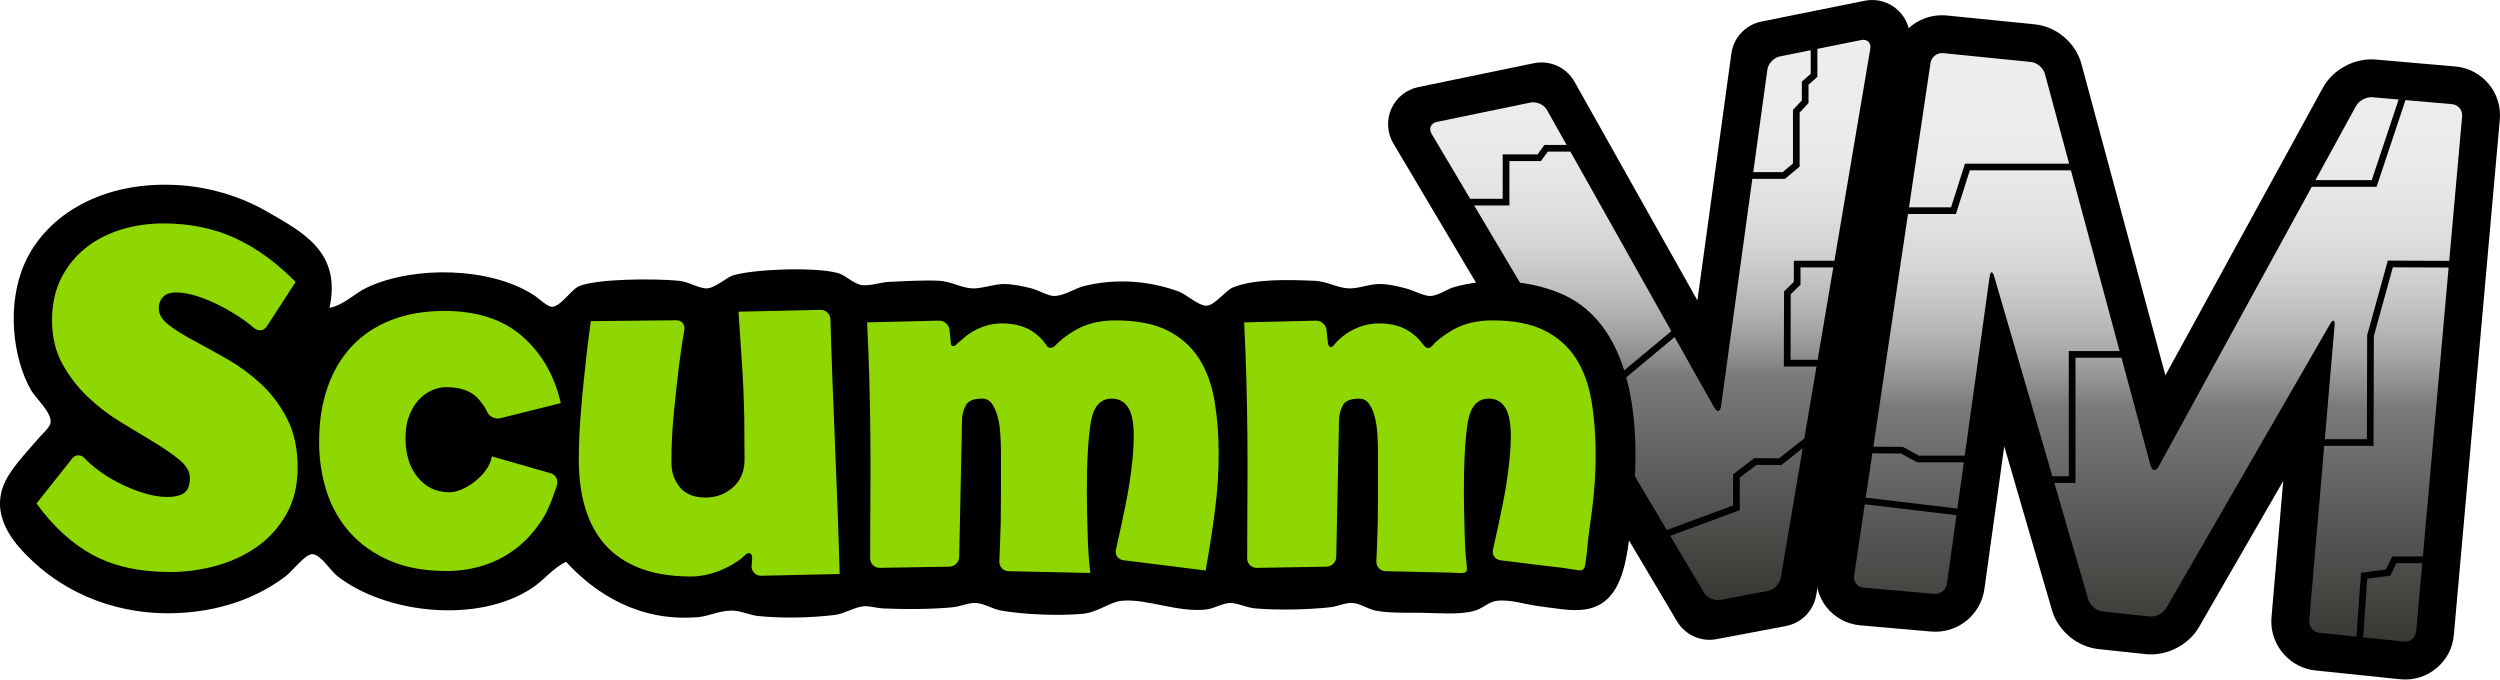
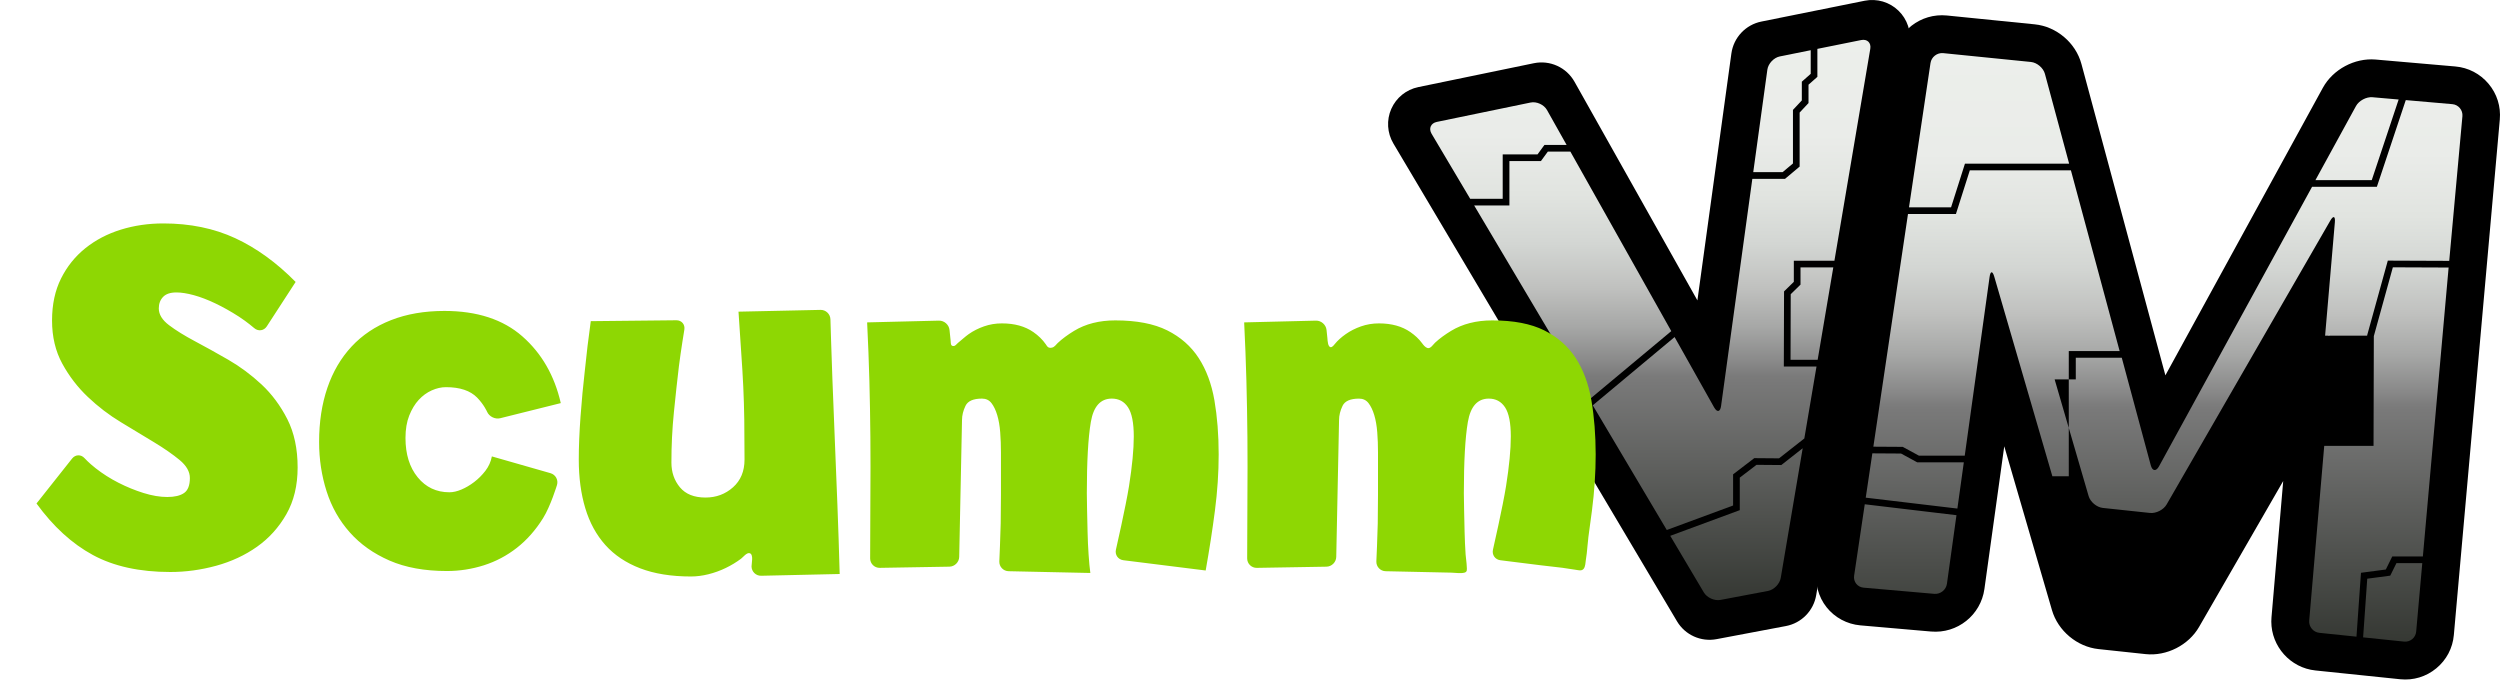
<svg xmlns="http://www.w3.org/2000/svg" xmlns:ns1="http://www.inkscape.org/namespaces/inkscape" xmlns:ns2="http://sodipodi.sourceforge.net/DTD/sodipodi-0.dtd" version="1.1" id="Layer_1" ns1:version="0.46" ns2:version="0.32" ns1:output_extension="org.inkscape.output.svg.inkscape" ns2:docname="scummvm_logo.svg" x="0px" y="0px" width="566.931px" height="154.093px" viewBox="-0.003 -0.001 566.931 154.093" enable-background="new -0.003 -0.001 566.931 154.093" xml:space="preserve">
  <defs>
    <ns1:perspective id="perspective2709" ns1:vp_z="1160 : 170 : 1" ns2:type="inkscape:persp3d" ns1:vp_x="0 : 170 : 1" ns1:vp_y="0 : 1000 : 0" ns1:persp3d-origin="580 : 113.33333 : 1">
		</ns1:perspective>
  </defs>
  <ns2:namedview guidetolerance="10.0" ns1:zoom="0.47672414" showgrid="false" ns1:cx="580" gridtolerance="10.0" ns1:cy="170" bordercolor="#666666" pagecolor="#ffffff" borderopacity="1.0" objecttolerance="10.0" id="namedview2703" ns1:pageopacity="0.0" ns1:window-height="725" ns1:pageshadow="2" ns1:window-y="25" ns1:current-layer="Layer_1" ns1:window-x="0" ns1:window-width="1280">
	</ns2:namedview>
  <g>
    <ns2:namedview guidetolerance="10.0" ns1:zoom="0.69913793" ns1:cx="580" gridtolerance="10.0" ns1:cy="178.71889" bordercolor="#666666" pagecolor="#ffffff" borderopacity="1.0" objecttolerance="10.0" id="base" ns1:pageopacity="0.0" ns1:window-height="725" ns1:pageshadow="2" ns1:window-y="25" ns1:current-layer="layer9" ns1:window-x="0" ns1:window-width="1280">
		</ns2:namedview>
    <g id="layer7" ns1:label="Contents M" ns1:groupmode="layer" ns2:insensitive="true">
      <linearGradient id="path27_1_" gradientUnits="userSpaceOnUse" x1="439.683" y1="979.901" x2="439.683" y2="1115.395" gradientTransform="matrix(1 0 0 1 49.71 -968.872)">
        <stop offset="0" style="stop-color:#ECEFEB" />
        <stop offset="0.175" style="stop-color:#EAECE9" />
        <stop offset="0.28" style="stop-color:#E1E4E0" />
        <stop offset="0.366" style="stop-color:#D3D6D3" />
        <stop offset="0.443" style="stop-color:#C0C1BF" />
        <stop offset="0.513" style="stop-color:#A6A7A6" />
        <stop offset="0.577" style="stop-color:#878787" />
        <stop offset="0.6" style="stop-color:#7A7A7A" />
        <stop offset="1" style="stop-color:#343732" />
      </linearGradient>
      <path id="path27" fill="url(#path27_1_)" d="M436.783,14.144l-17.318,116.254c-0.141,0.942,0.103,1.867,0.683,2.603    s1.423,1.187,2.37,1.271l16.047,1.399c1.91,0.168,3.686-1.244,3.947-3.146c0,0,8.807-63.336,9.371-67.417    c1.156,3.975,20.719,71.149,20.719,71.149c0.504,1.722,2.293,3.222,4.078,3.41l10.701,1.14c1.773,0.188,3.861-0.875,4.752-2.418    c0,0,34.193-59.302,36.105-62.614c-0.326,3.786-5.582,64.872-5.582,64.872c-0.01,0.104-0.016,0.205-0.016,0.31    c0,1.805,1.385,3.369,3.209,3.56l19.23,1.987c0.938,0.099,1.854-0.18,2.586-0.778c0.729-0.601,1.174-1.447,1.258-2.388    l10.424-116.891c0.082-0.938-0.205-1.854-0.813-2.578c-0.607-0.724-1.457-1.168-2.396-1.25l-18.051-1.57    c-1.777-0.155-3.842,0.951-4.699,2.516l-44.734,81.701c-0.004,0.006-0.006,0.006-0.008,0.01c-0.002-0.004-0.002-0.004-0.004-0.01    l-23.939-88.783c-0.469-1.743-2.244-3.25-4.041-3.431l-19.895-2.003C438.849,10.854,437.066,12.243,436.783,14.144z" />
    </g>
    <g id="layer4" ns1:label="Silhouette M" ns1:groupmode="layer" ns2:insensitive="true">
-       <path id="path29" d="M564.333,19c-1.908-2.275-4.586-3.671-7.543-3.929l-18.049-1.569c-4.77-0.415-9.699,2.227-11.996,6.423    c0,0-24.188,44.166-35.697,65.188c-6.199-22.988-19.039-70.604-19.039-70.604c-1.293-4.797-5.645-8.496-10.594-8.993    l-19.896-2.003c-5.975-0.601-11.344,3.579-12.229,9.516l-17.317,116.256c-0.442,2.984,0.364,6.049,2.228,8.406    c1.858,2.354,4.647,3.855,7.658,4.121l16.043,1.4c5.963,0.521,11.277-3.717,12.104-9.646c0,0,2.26-16.262,4.5-32.362    c5.41,18.58,10.822,37.168,10.822,37.168c1.363,4.68,5.699,8.31,10.545,8.821l10.703,1.142c4.746,0.504,9.725-2.028,12.107-6.164    c0,0,9.551-16.562,19.084-33.092c-1.322,15.371-2.66,30.918-2.66,30.918c-0.027,0.317-0.041,0.637-0.041,0.949    c0,5.629,4.309,10.506,10.002,11.094l19.229,1.992c2.971,0.307,5.875-0.57,8.18-2.472c2.307-1.897,3.721-4.582,3.984-7.56    l10.422-116.889C567.15,24.159,566.244,21.277,564.333,19z M534.271,24.044c0.666-1.218,2.344-2.116,3.729-1.996l5.943,0.517    l-6.096,18.277h-12.773L534.271,24.044z M440.664,12.049l19.895,2.003c1.383,0.139,2.811,1.349,3.168,2.69l5.494,20.373h-23.074    h-0.553l-0.168,0.527l-2.979,9.373h-9.541l4.877-32.722C437.986,12.92,439.283,11.911,440.664,12.049z M431.103,102.848    l3.496,1.902l0.17,0.092h0.191h10.377l-1.459,10.486l-20.783-2.473l1.498-10.049L431.103,102.848z M438.65,134.667l-16.047-1.401    c-1.383-0.121-2.348-1.343-2.143-2.716l2.412-16.196l20.797,2.476l-2.162,15.56C441.32,133.76,440.033,134.786,438.65,134.667z     M452.236,62.719c-0.391-1.333-0.861-1.297-1.055,0.076l-5.635,40.534h-10.395l-3.494-1.899l-0.166-0.093l-0.191-0.002    l-6.479-0.041l7.855-52.764h10.318h0.553l0.168-0.528l2.98-9.372h22.928l11.049,40.976h-10.77h-0.764v0.756v27.635h-3.723    L452.236,62.719z M545.181,145.497l-9.295-0.961l0.938-13.306l4.813-0.633l0.4-0.054l0.18-0.36l1.225-2.479h5.861l-1.385,15.541    C547.792,144.625,546.562,145.637,545.181,145.497z M549.437,126.188h-6.473h-0.469l-0.209,0.42l-1.252,2.541l-5.023,0.662    l-0.609,0.08l-0.047,0.617l-0.975,13.869l-8.428-0.871c-1.379-0.145-2.412-1.393-2.293-2.775l3.408-39.619h10.426h0.756    l0.002-0.756l0.064-24.132l4.314-15.606l12.646,0.051L549.437,126.188z M555.414,59.155l-13.355-0.054l-0.574-0.002l-0.152,0.557    l-4.5,16.264l-0.027,0.098v0.102L536.74,99.6h-9.541l2.217-25.75c0.117-1.383-0.355-1.531-1.045-0.329l-37.113,64.363    c-0.691,1.203-2.391,2.064-3.77,1.918l-10.701-1.139c-1.381-0.146-2.828-1.356-3.215-2.688l-7.709-26.466h4.041h0.758v-0.758    V81.118h10.426l6.58,24.403c0.361,1.338,1.203,1.439,1.869,0.224l34.709-63.387h14.148h0.545l0.176-0.518l6.379-19.139    l10.557,0.918c1.383,0.12,2.412,1.35,2.289,2.733L555.414,59.155z" />
+       <path id="path29" d="M564.333,19c-1.908-2.275-4.586-3.671-7.543-3.929l-18.049-1.569c-4.77-0.415-9.699,2.227-11.996,6.423    c0,0-24.188,44.166-35.697,65.188c-6.199-22.988-19.039-70.604-19.039-70.604c-1.293-4.797-5.645-8.496-10.594-8.993    l-19.896-2.003c-5.975-0.601-11.344,3.579-12.229,9.516l-17.317,116.256c-0.442,2.984,0.364,6.049,2.228,8.406    c1.858,2.354,4.647,3.855,7.658,4.121l16.043,1.4c5.963,0.521,11.277-3.717,12.104-9.646c0,0,2.26-16.262,4.5-32.362    c5.41,18.58,10.822,37.168,10.822,37.168c1.363,4.68,5.699,8.31,10.545,8.821l10.703,1.142c4.746,0.504,9.725-2.028,12.107-6.164    c0,0,9.551-16.562,19.084-33.092c-1.322,15.371-2.66,30.918-2.66,30.918c-0.027,0.317-0.041,0.637-0.041,0.949    c0,5.629,4.309,10.506,10.002,11.094l19.229,1.992c2.971,0.307,5.875-0.57,8.18-2.472c2.307-1.897,3.721-4.582,3.984-7.56    l10.422-116.889C567.15,24.159,566.244,21.277,564.333,19z M534.271,24.044c0.666-1.218,2.344-2.116,3.729-1.996l5.943,0.517    l-6.096,18.277h-12.773L534.271,24.044z M440.664,12.049l19.895,2.003c1.383,0.139,2.811,1.349,3.168,2.69l5.494,20.373h-23.074    h-0.553l-0.168,0.527l-2.979,9.373h-9.541l4.877-32.722C437.986,12.92,439.283,11.911,440.664,12.049z M431.103,102.848    l3.496,1.902l0.17,0.092h0.191h10.377l-1.459,10.486l-20.783-2.473l1.498-10.049L431.103,102.848z M438.65,134.667l-16.047-1.401    c-1.383-0.121-2.348-1.343-2.143-2.716l2.412-16.196l20.797,2.476l-2.162,15.56C441.32,133.76,440.033,134.786,438.65,134.667z     M452.236,62.719c-0.391-1.333-0.861-1.297-1.055,0.076l-5.635,40.534h-10.395l-3.494-1.899l-0.166-0.093l-0.191-0.002    l-6.479-0.041l7.855-52.764h10.318h0.553l0.168-0.528l2.98-9.372h22.928l11.049,40.976h-10.77h-0.764v0.756v27.635h-3.723    L452.236,62.719z M545.181,145.497l-9.295-0.961l0.938-13.306l4.813-0.633l0.4-0.054l0.18-0.36l1.225-2.479h5.861l-1.385,15.541    C547.792,144.625,546.562,145.637,545.181,145.497z M549.437,126.188h-6.473h-0.469l-0.209,0.42l-1.252,2.541l-5.023,0.662    l-0.609,0.08l-0.047,0.617l-0.975,13.869l-8.428-0.871c-1.379-0.145-2.412-1.393-2.293-2.775l3.408-39.619h10.426h0.756    l0.002-0.756l0.064-24.132l4.314-15.606l12.646,0.051L549.437,126.188z M555.414,59.155l-13.355-0.054l-0.574-0.002l-0.152,0.557    l-4.5,16.264l-0.027,0.098v0.102h-9.541l2.217-25.75c0.117-1.383-0.355-1.531-1.045-0.329l-37.113,64.363    c-0.691,1.203-2.391,2.064-3.77,1.918l-10.701-1.139c-1.381-0.146-2.828-1.356-3.215-2.688l-7.709-26.466h4.041h0.758v-0.758    V81.118h10.426l6.58,24.403c0.361,1.338,1.203,1.439,1.869,0.224l34.709-63.387h14.148h0.545l0.176-0.518l6.379-19.139    l10.557,0.918c1.383,0.12,2.412,1.35,2.289,2.733L555.414,59.155z" />
    </g>
    <g id="layer6" ns1:label="Contents V" ns1:groupmode="layer" ns2:insensitive="true">
      <linearGradient id="path50_1_" gradientUnits="userSpaceOnUse" x1="324.536" y1="976.892" x2="324.536" y2="1105.977" gradientTransform="matrix(1 0 0 1 49.71 -968.872)">
        <stop offset="0" style="stop-color:#ECEFEB" />
        <stop offset="0.175" style="stop-color:#EAECE9" />
        <stop offset="0.28" style="stop-color:#E1E4E0" />
        <stop offset="0.366" style="stop-color:#D3D6D3" />
        <stop offset="0.443" style="stop-color:#C0C1BF" />
        <stop offset="0.513" style="stop-color:#A6A7A6" />
        <stop offset="0.577" style="stop-color:#878787" />
        <stop offset="0.6" style="stop-color:#7A7A7A" />
        <stop offset="1" style="stop-color:#343732" />
      </linearGradient>
      <path id="path50" fill="url(#path50_1_)" d="M421.875,8.088L421.875,8.088l-18.472,3.722c-1.782,0.359-3.37,2.05-3.618,3.85    c0,0-10.306,74.859-10.435,75.795c-0.463-0.822-37.666-67.015-37.666-67.015c-0.896-1.594-3-2.553-4.791-2.183l-21.271,4.396    c-0.975,0.2-1.732,0.776-2.088,1.579c-0.354,0.802-0.27,1.752,0.238,2.605l61.738,104.019c0.928,1.561,3.045,2.518,4.822,2.182    L401.108,135c1.776-0.336,3.404-1.996,3.707-3.781l20.308-119.985c0.168-0.984-0.096-1.897-0.723-2.504    C423.775,8.125,422.853,7.893,421.875,8.088z" />
    </g>
    <g id="layer5" ns1:label="Silhouette V" ns1:groupmode="layer" ns2:insensitive="true">
      <path id="path52" d="M430.519,2.419c-2.027-1.968-4.895-2.809-7.668-2.251l-23.417,4.719c-3.576,0.72-6.31,3.625-6.808,7.241    c0,0-4.403,31.996-7.705,55.993C373.005,46.92,357.05,18.532,357.05,18.532c-1.829-3.256-5.559-4.954-9.217-4.198l-26.215,5.418    c-2.72,0.561-4.994,2.4-6.115,4.938c-1.119,2.537-0.942,5.459,0.472,7.844l64.317,108.356c1.84,3.104,5.426,4.721,8.972,4.051    l15.729-2.971c3.526-0.666,6.269-3.46,6.866-7L433.007,10.01C433.478,7.226,432.548,4.385,430.519,2.419z M400.785,15.798    c0.188-1.375,1.457-2.724,2.815-2.999l7.015-1.413v5.358l-1.759,1.556l-0.256,0.226v0.341v3.905l-1.806,1.93l-0.205,0.219v0.299    v11.849l-2.353,1.972h-6.653L400.785,15.798z M341.53,46.599h0.759V45.84v-9.318h6.762h0.386l0.228-0.311L351,34.384h5.119    l22.877,40.706l-18.58,15.5L334.3,46.6L341.53,46.599L341.53,46.599z M325.828,27.645l21.271-4.396    c1.355-0.281,3.025,0.48,3.707,1.689l4.459,7.934h-4.648h-0.387l-0.229,0.31l-1.338,1.828h-7.135h-0.76v0.757v9.32H333.4    l-8.762-14.76C323.934,29.131,324.466,27.924,325.828,27.645z M403.821,131.053c-0.229,1.369-1.536,2.701-2.899,2.957    l-10.771,2.035c-1.362,0.258-3.062-0.508-3.771-1.701l-7.616-12.834l15.272-5.639l0.494-0.182v-0.527v-6.848l3.793-2.902    l5.36,0.043l0.267,0.002l0.209-0.164l4.637-3.643L403.821,131.053z M406.083,66.717l1.992-1.949l0.228-0.223v-0.318v-3.582h7.434    l-3.547,20.953h-6.147L406.083,66.717z M424.126,11.068l-8.135,48.063h-8.445h-0.76v0.758v4.021l-1.99,1.947l-0.226,0.223    l-0.002,0.317l-0.049,15.958l-0.002,0.76h0.76h6.652l-2.763,16.316l-5.737,4.506l-5.357-0.043l-0.26-0.002l-0.205,0.157    l-4.297,3.291l-0.297,0.226v0.375v6.692l-15.039,5.553l-16.783-28.273l18.554-15.48l8.959,15.937    c0.68,1.209,1.392,1.074,1.58-0.301l7.09-51.511h7.14h0.274L405,40.38l2.834-2.376l0.271-0.226v-0.354V25.521l1.809-1.931    l0.205-0.218v-0.299v-3.864l1.756-1.557l0.254-0.225v-0.341v-6.003l9.945-2.003C423.433,8.805,424.359,9.701,424.126,11.068z" />
    </g>
-     <path id="path2689" d="M353.483,66.369c15.177,6.063,19.17,25.939,16.729,48.469c-1.06,9.77-1.271,22.031-10.825,23.375   c-3.25,0.457-6.921-0.324-10.335-0.738c-3.063-0.373-6.569-1.598-9.596-1.229c-1.84,0.225-3.238,1.721-4.922,2.213   c-3.736,1.098-8.386,0.492-13.531,0.492c-3.146,0-6.34,0.051-9.103-0.492c-1.666-0.328-3.373-1.59-5.168-1.721   c-1.642-0.123-3.303,0.783-5.166,0.982c-5.01,0.533-11.729,0.695-16.979,0.246c-1.88-0.166-3.958-1.256-5.657-1.229   c-1.678,0.025-3.559,1.271-5.414,1.477c-6.576,0.729-13.49-2.537-19.189-1.967c-2.656,0.266-5.342,2.623-8.857,2.951   c-5.074,0.479-13.408,0.182-18.453-0.736c-1.891-0.344-3.834-1.6-5.658-1.723c-1.654-0.113-3.541,0.811-5.412,0.984   c-4.783,0.445-10.76,0.486-15.748,0.246c-1.436-0.072-2.875-0.574-4.184-0.492c-2.266,0.145-4.504,1.713-6.643,1.969   c-5.709,0.688-12.07,0.789-17.467,0.246c-1.918-0.195-3.865-1.209-5.906-1.229c-2.764-0.032-5.326,1.277-7.627,1.478   c-13.297,1.158-23.307-5.229-30.018-12.549c-2.968,1.426-4.869,4.063-7.627,5.905c-12.333,8.259-33.379,5.879-44.287-2.707   c-1.548-1.219-3.757-4.95-5.658-4.92c-1.621,0.027-4.445,3.8-5.906,4.92c-5.808,4.451-13.629,7.709-23.373,8.365   c-14.66,0.983-26.373-4.496-33.953-11.563c-3.885-3.627-9.488-9.584-6.889-16.976c1.338-3.806,5.254-7.694,8.119-11.071   c1.055-1.246,2.639-2.462,2.705-3.691c0.123-2.213-3.496-5.51-4.428-7.135c-4.228-7.377-5.582-19.55-1.476-28.788   c4.896-11.01,17.828-18.976,35.429-17.715c6.71,0.482,13.599,2.547,19.437,5.905c8.34,4.793,16.992,9.227,14.271,21.897   c3.516-0.753,5.535-3.256,8.611-4.674c10.691-4.936,27.801-4.587,37.643,1.723c1.234,0.793,3.127,2.69,4.184,2.705   c1.957,0.025,4.361-3.92,6.15-4.675c4.008-1.69,16.895-1.782,22.637-1.229c2.285,0.222,4.627,1.82,6.395,1.723   c1.928-0.107,4.414-2.495,5.906-2.953c4.586-1.404,18.709-1.978,23.865-0.492c1.695,0.487,3.506,2.48,5.414,2.707   c1.813,0.215,4.176-0.65,6.15-0.738c3.664-0.168,7.781-0.418,11.318-0.246c2.551,0.125,4.965,1.58,7.379,1.722   c2.244,0.135,4.926-1.004,7.381-0.983c1.967,0.016,4.229,0.486,6.15,0.983c1.83,0.474,3.66,1.733,5.168,1.724   c2.246-0.017,4.652-1.703,6.643-2.215c6.889-1.768,14.553-1.378,21.652,1.23c1.588,0.584,4.469,3.209,6.148,3.199   c1.994-0.012,4.344-3.476,6.152-4.184c5.037-1.963,12.468-1.707,18.451-1.477c2.697,0.104,5.115,1.594,7.629,1.722   c2.229,0.114,4.617-0.948,6.887-0.983c2.152-0.035,4.227,0.486,6.152,0.983c1.939,0.502,3.986,1.702,5.414,1.724   c1.906,0.024,3.781-1.498,5.412-1.97C337.048,63,345.884,63.334,353.483,66.369z" />
    <g id="g2691" enable-background="new    ">
      <g id="g2693">
        <g>
          <g>
            <path id="SVGID_1_" fill="#8ED703" d="M65.161,95.064c1.551,3.064,2.33,6.711,2.33,10.945c0,4.084-0.854,7.619-2.558,10.605       c-1.705,2.985-3.921,5.44-6.649,7.37c-2.727,1.929-5.816,3.363-9.263,4.312c-3.449,0.943-6.916,1.416-10.399,1.416       c-6.973,0-12.826-1.287-17.562-3.854s-8.998-6.463-12.786-11.681l8.075-10.193c0.747-0.942,2.017-0.979,2.817-0.086       c0,0,0.929,1.037,2.52,2.283c1.591,1.25,3.313,2.344,5.171,3.289c1.854,0.947,3.75,1.721,5.683,2.326s3.731,0.908,5.398,0.908       c1.666,0,2.938-0.304,3.807-0.908c0.871-0.604,1.309-1.738,1.309-3.402c0-1.436-0.779-2.797-2.33-4.084       c-1.555-1.283-3.487-2.625-5.797-4.024c-2.313-1.397-4.813-2.91-7.502-4.537c-2.689-1.625-5.189-3.533-7.5-5.728       c-2.313-2.19-4.245-4.707-5.797-7.541c-1.553-2.836-2.33-6.105-2.33-9.811c0-3.629,0.682-6.805,2.045-9.526       c1.363-2.723,3.201-5.008,5.513-6.862c2.31-1.851,4.981-3.25,8.013-4.197c3.029-0.944,6.25-1.417,9.66-1.417       c6.061,0,11.498,1.116,16.311,3.345c4.812,2.231,9.377,5.539,13.697,9.922l-6.539,10.073c-0.654,1.009-1.936,1.191-2.846,0.402       c0,0-1.643-1.42-3.46-2.595c-1.817-1.17-3.599-2.171-5.341-3.004c-1.744-0.832-3.374-1.455-4.889-1.872       c-1.517-0.415-2.84-0.624-3.978-0.624c-1.364,0-2.368,0.341-3.012,1.021c-0.646,0.681-0.966,1.55-0.966,2.608       c0,1.36,0.775,2.628,2.33,3.8c1.551,1.172,3.504,2.381,5.853,3.629c2.349,1.249,4.868,2.646,7.56,4.195       c2.688,1.552,5.209,3.423,7.559,5.613C61.654,89.377,63.605,92.004,65.161,95.064z M94.954,90.676       c0.866-0.941,1.848-1.656,2.944-2.146c1.093-0.487,2.168-0.733,3.228-0.733c3.17,0,5.528,0.791,7.076,2.373       c1.547,1.582,2.248,3.197,2.248,3.197c0.477,1.1,1.818,1.762,2.981,1.473l13.737-3.428c-1.435-6.25-4.342-11.3-8.719-15.139       c-4.379-3.842-10.267-5.762-17.664-5.762c-4.529,0-8.568,0.695-12.117,2.09s-6.529,3.389-8.944,5.989       c-2.417,2.599-4.247,5.726-5.492,9.377c-1.246,3.656-1.869,7.74-1.869,12.259c0,3.918,0.566,7.646,1.698,11.188       s2.887,6.646,5.266,9.32c2.377,2.676,5.377,4.803,9.002,6.385c3.623,1.58,7.963,2.371,13.021,2.371       c2.868,0,5.661-0.438,8.379-1.299c2.718-0.867,5.209-2.186,7.474-3.955c2.266-1.77,4.246-4.01,5.944-6.725       c1.698-2.711,3.16-7.518,3.16-7.518c0.349-1.146-0.31-2.354-1.461-2.687l-13.304-3.807c-0.228,1.207-0.719,2.297-1.473,3.277       c-0.756,0.979-1.604,1.826-2.548,2.541c-0.944,0.719-1.907,1.284-2.888,1.698s-1.887,0.619-2.717,0.619       c-2.944,0-5.342-1.129-7.19-3.389c-1.851-2.261-2.774-5.233-2.774-8.929c0-1.954,0.283-3.649,0.85-5.084       C93.368,92.807,94.084,91.62,94.954,90.676z M189.329,100.25c-0.189-4.686-0.379-9.461-0.568-14.334       c-0.189-4.873-0.445-13.508-0.445-13.508c-0.035-1.201-1.049-2.164-2.25-2.137l-18.598,0.404       c0.229,3.627,0.436,6.763,0.625,9.407c0.189,2.645,0.342,5.176,0.455,7.592c0.113,2.416,0.189,4.91,0.229,7.477       c0.035,2.57,0.057,5.593,0.057,9.066c0,2.645-0.871,4.74-2.611,6.289c-1.742,1.549-3.822,2.322-6.248,2.322       c-2.572,0-4.504-0.775-5.791-2.322c-1.289-1.549-1.93-3.418-1.93-5.609c0-3.92,0.18-7.598,0.566-11.442       c0.379-3.774,0.756-7.25,1.137-10.427c0.455-3.625,1.229-8.268,1.229-8.268c0.197-1.186-0.623-2.146-1.826-2.133l-19.391,0.203       c-0.531,3.779-0.984,7.555-1.363,11.333c-0.379,3.248-0.699,6.685-0.965,10.312c-0.266,3.625-0.396,6.873-0.396,9.743       c0,4.078,0.492,7.755,1.477,11.025c0.982,3.271,2.5,6.051,4.543,8.34s4.674,4.051,7.893,5.291       c3.217,1.235,7.059,1.856,11.525,1.856c1.287,0,2.611-0.17,3.975-0.51c1.361-0.341,2.668-0.813,3.918-1.419       c1.248-0.604,2.4-1.301,3.463-2.094c0.477-0.356,1.313-1.485,1.998-1.248c0.889,0.312,0.387,2.306,0.387,2.97       c0,1.202,0.982,2.163,2.186,2.137l17.801-0.399c-0.152-5.554-0.322-10.756-0.512-15.61       C189.706,109.702,189.516,104.934,189.329,100.25z M271.823,81.186c-1.736-2.672-4.115-4.762-7.133-6.27       c-3.02-1.506-6.945-2.26-11.775-2.26c-3.625,0-6.738,0.791-9.344,2.373c-0.693,0.422-1.373,0.869-2.025,1.354       c-0.586,0.435-1.154,0.898-1.684,1.399c-0.395,0.373-0.738,0.944-1.311,1.045c-0.146,0.024-0.299,0.062-0.453,0.047       c-0.523-0.049-0.668-0.401-0.938-0.791c-0.754-1.094-1.732-2.015-2.818-2.772c-1.889-1.316-4.266-1.977-7.133-1.977       c-1.436,0-2.795,0.226-4.078,0.678c-1.285,0.451-2.434,1.035-3.453,1.751c-0.861,0.604-1.604,1.334-2.426,1.984       c-0.404,0.317-0.564,0.756-1.131,0.721c-0.586-0.038-0.502-0.784-0.543-1.184c-0.049-0.474-0.1-0.947-0.148-1.421       c-0.037-0.347-0.074-0.694-0.109-1.04c-0.123-1.191-1.205-2.144-2.404-2.115l-16.279,0.399c0.227,4.595,0.396,9,0.51,13.22       c0.114,4.219,0.188,8.491,0.227,12.821c0.037,4.332,0.037,8.908,0,13.729c-0.039,4.82-0.053,13.75-0.053,13.75       c-0.002,1.199,0.977,2.164,2.176,2.146l15.797-0.27c1.197-0.021,2.199-1.02,2.223-2.215l0.637-31.037       c0-1.055,0.264-2.127,0.791-3.221c0.527-1.093,1.771-1.64,3.736-1.64c0.906,0,1.623,0.338,2.152,1.019       c0.525,0.678,0.961,1.582,1.303,2.711c0.34,1.129,0.564,2.428,0.678,3.897c0.113,1.467,0.17,2.994,0.17,4.576       c0,3.916,0,7.117,0,9.604c0,2.483-0.02,4.649-0.057,6.493c-0.039,1.851-0.096,3.58-0.17,5.199       c-0.076,1.62-0.143,3.416-0.143,3.416c-0.045,1.196,0.896,2.198,2.096,2.228l18.543,0.401       c-0.152-1.129-0.283-2.522-0.395-4.181c-0.113-1.655-0.191-3.351-0.229-5.084c-0.037-1.731-0.074-3.389-0.113-4.971       s-0.057-2.861-0.057-3.843c0-7.229,0.303-12.612,0.908-16.155c0.604-3.539,2.188-5.311,4.756-5.311       c1.584,0,2.811,0.66,3.68,1.979c0.865,1.318,1.303,3.521,1.303,6.609c0,2.938-0.359,6.686-1.076,11.242       c-0.719,4.558-2.971,14.427-2.971,14.427c-0.266,1.168,0.49,2.244,1.68,2.396l18.672,2.33c0.83-4.67,1.529-9.188,2.096-13.56       c0.566-4.366,0.85-8.625,0.85-12.769c0-4.442-0.322-8.528-0.963-12.258C274.749,87.061,273.559,83.859,271.823,81.186z        M360.882,90.79c-0.644-3.729-1.83-6.931-3.563-9.604c-1.737-2.672-4.116-4.762-7.137-6.27       c-3.021-1.506-6.942-2.26-11.774-2.26c-3.623,0-6.736,0.791-9.343,2.373c-0.666,0.405-1.315,0.834-1.946,1.295       c-0.593,0.434-1.162,0.896-1.697,1.396c-0.442,0.414-1.014,1.406-1.715,1.203c-0.5-0.146-0.938-0.701-1.229-1.105       c-0.718-0.984-1.644-1.813-2.64-2.506c-1.889-1.315-4.267-1.978-7.133-1.978c-1.438,0-2.795,0.227-4.078,0.679       c-1.282,0.452-2.435,1.036-3.451,1.751c-1.02,0.716-1.852,1.469-2.491,2.259c-0.104,0.127-0.205,0.252-0.317,0.369       c-0.162,0.168-0.416,0.396-0.671,0.334c-0.288-0.067-0.459-0.498-0.522-0.752c-0.116-0.445-0.127-0.917-0.172-1.374       c-0.062-0.592-0.121-1.186-0.185-1.777c-0.125-1.193-1.207-2.145-2.403-2.115l-16.277,0.399       c0.225,4.595,0.396,9.001,0.508,13.22c0.115,4.219,0.189,8.492,0.229,12.822c0.037,4.332,0.037,8.908,0,13.729       c-0.039,4.82-0.055,13.75-0.055,13.75c-0.002,1.199,0.977,2.164,2.178,2.146l15.799-0.269c1.197-0.021,2.197-1.016,2.223-2.215       l0.635-31.037c0-1.055,0.266-2.127,0.793-3.221c0.527-1.092,1.773-1.639,3.736-1.639c0.906,0,1.623,0.338,2.15,1.018       c0.525,0.678,0.963,1.582,1.303,2.711s0.563,2.428,0.68,3.898c0.113,1.469,0.17,2.994,0.17,4.574c0,3.918,0,7.118,0,9.604       c0,2.483-0.02,4.649-0.057,6.495c-0.039,1.849-0.096,3.578-0.17,5.197c-0.076,1.621-0.146,3.416-0.146,3.416       c-0.045,1.196,0.896,2.198,2.1,2.228c0.012,0,0.021,0,0.033,0c0.6,0.012,1.197,0.024,1.799,0.039       c1.293,0.026,2.586,0.057,3.881,0.084c1.582,0.032,3.164,0.067,4.748,0.104c1.494,0.031,2.988,0.063,4.48,0.098       c0.916,0.021,1.99,0.219,2.891,0.012c0.76-0.176,0.592-0.777,0.57-1.385c-0.025-0.918-0.193-1.814-0.26-2.729       c-0.109-1.655-0.188-3.352-0.229-5.084c-0.037-1.731-0.074-3.391-0.111-4.971c-0.039-1.582-0.059-2.861-0.059-3.843       c0-7.229,0.301-12.614,0.906-16.155s2.189-5.313,4.756-5.313c1.586,0,2.813,0.662,3.682,1.979       c0.865,1.317,1.305,3.521,1.305,6.608c0,2.938-0.357,6.687-1.078,11.242c-0.717,4.562-2.969,14.428-2.969,14.428       c-0.268,1.168,0.486,2.246,1.68,2.396c0.51,0.063,1.018,0.127,1.521,0.19c2.555,0.32,5.104,0.636,7.656,0.955       c1.619,0.203,3.242,0.373,4.863,0.563c0.984,0.113,1.957,0.332,2.938,0.443c0.607,0.066,1.377,0.375,1.867-0.166       c0.465-0.52,0.438-1.469,0.545-2.109c0.166-0.967,0.264-1.939,0.344-2.916c0.121-1.495,0.313-2.959,0.523-4.443       c0.18-1.248,0.344-2.496,0.506-3.746c0.564-4.367,0.85-8.624,0.85-12.768C361.846,98.604,361.524,94.518,360.882,90.79z" />
          </g>
        </g>
      </g>
    </g>
  </g>
</svg>